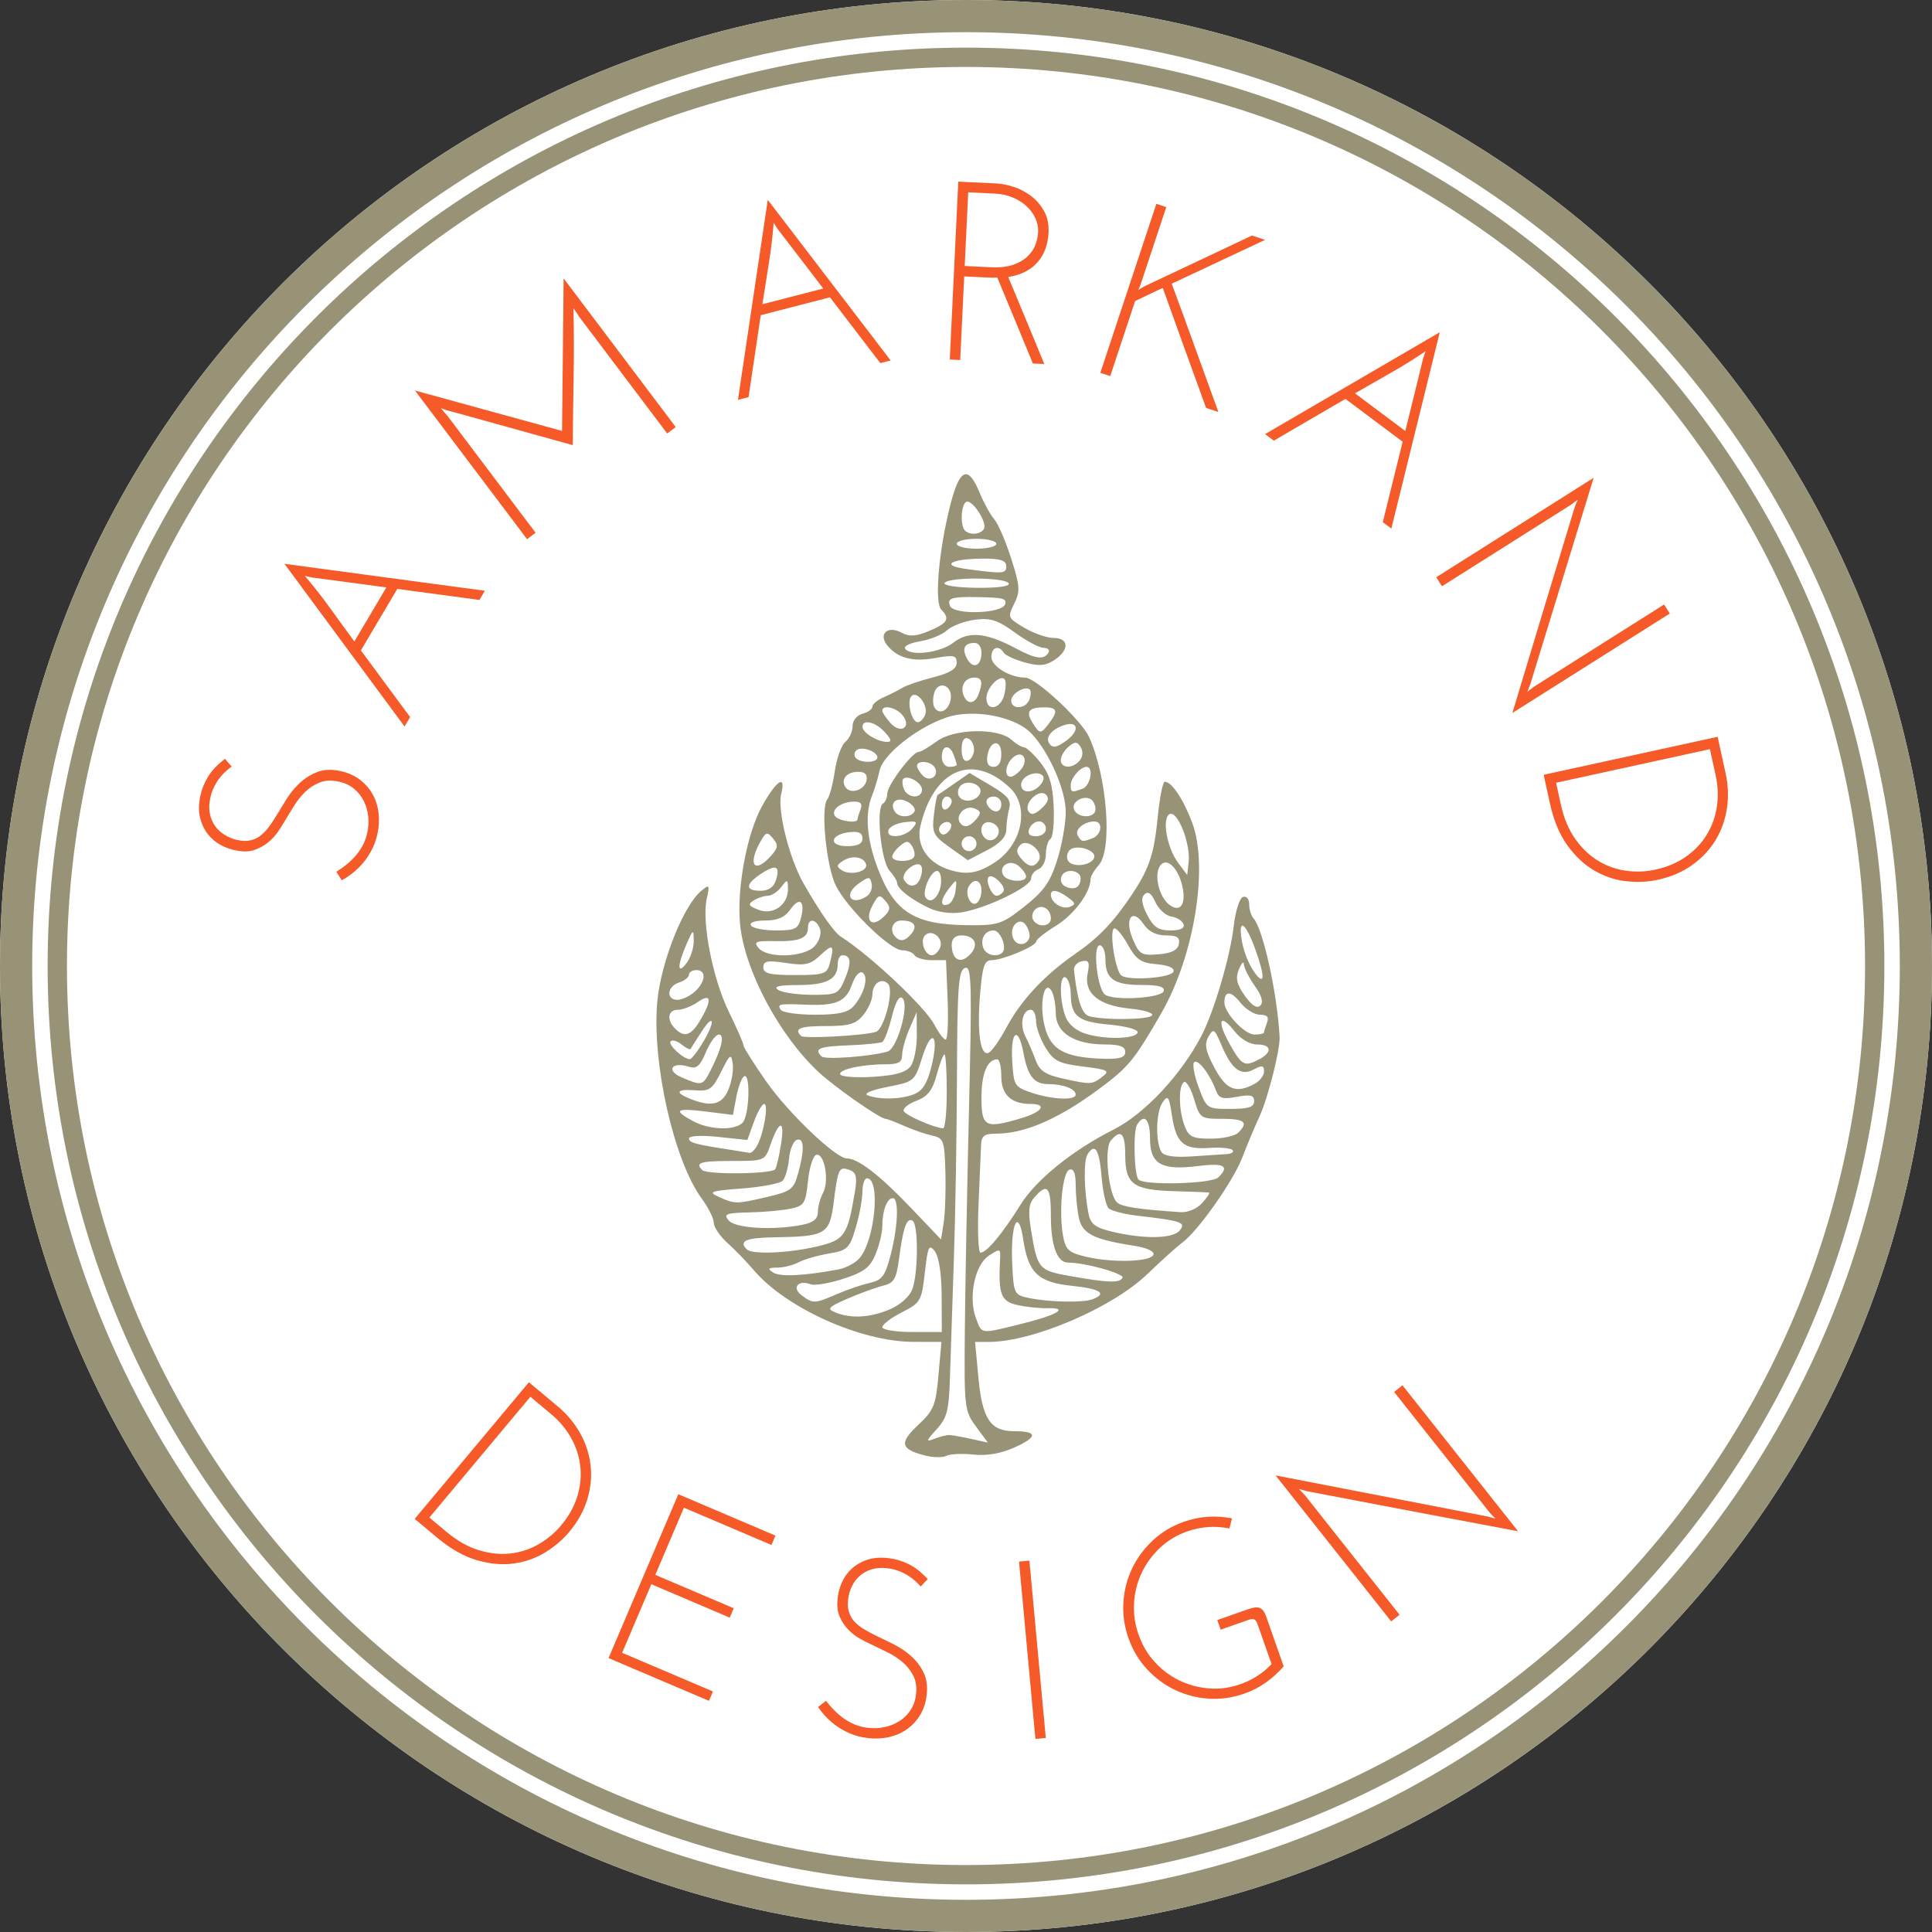
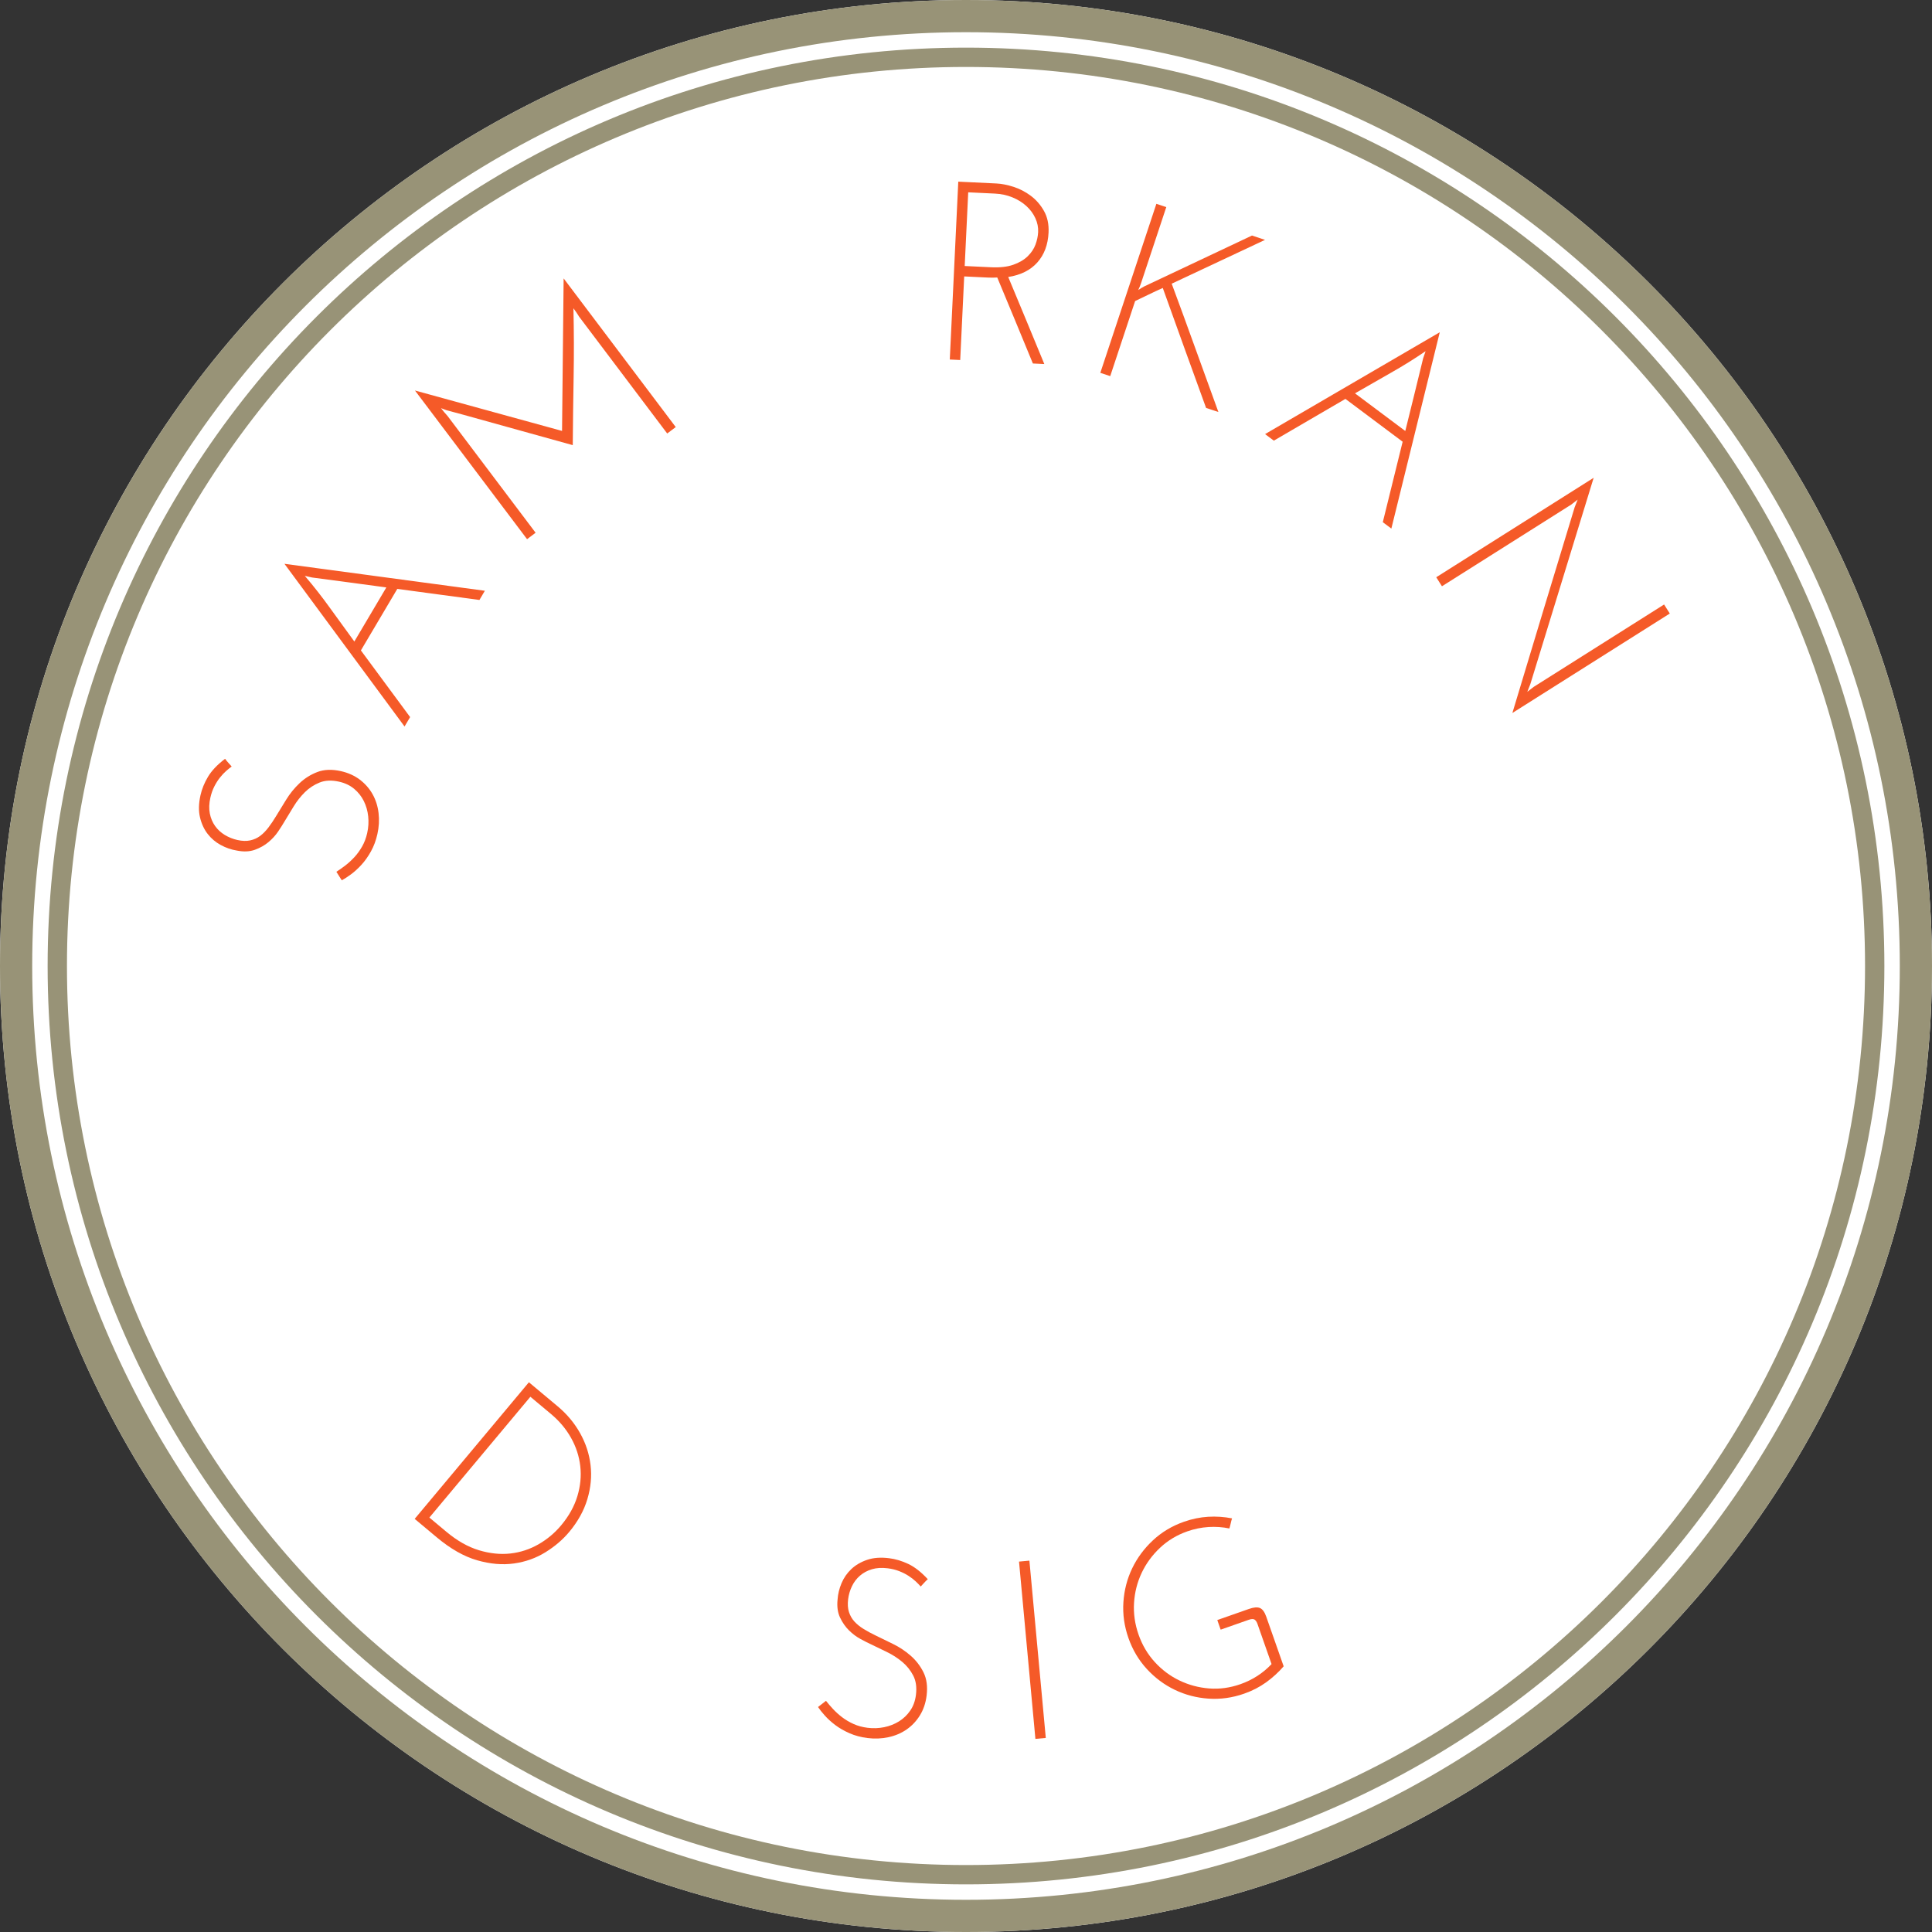
<svg xmlns="http://www.w3.org/2000/svg" width="512" height="512" viewBox="0 0 512 512" fill="none">
  <rect x="0" y="0" width="512" height="512" fill="#333333" stroke="none" />
  <g clip-path="url(#clip0_1_2)">
    <path d="M256 512C114.615 512 0 397.385 0 256C0 114.615 114.615 0 256 0C397.385 0 512 114.615 512 256C512 397.385 397.385 512 256 512Z" fill="white" />
    <path d="M256 0C397.385 0 512 114.615 512 256C512 397.385 397.385 512 256 512C114.615 512 0 397.385 0 256C0 114.615 114.615 0 256 0ZM256 8.533C119.328 8.533 8.533 119.328 8.533 256C8.533 392.672 119.328 503.467 256 503.467C392.672 503.467 503.467 392.672 503.467 256C503.467 119.328 392.672 8.533 256 8.533Z" fill="#989377" />
    <path d="M256 12.623C390.413 12.623 499.377 121.587 499.377 256C499.377 390.413 390.413 499.377 256 499.377C121.587 499.377 12.623 390.413 12.623 256C12.623 121.587 121.587 12.623 256 12.623ZM256 17.743C124.414 17.743 17.743 124.414 17.743 256C17.743 387.586 124.414 494.257 256 494.257C387.586 494.257 494.257 387.586 494.257 256C494.257 124.414 387.586 17.743 256 17.743Z" fill="#989377" />
    <path d="M140.164 366.316L147.767 372.672C150.249 374.747 152.241 377.13 153.741 379.82C155.242 382.509 156.163 385.33 156.506 388.283C156.85 391.235 156.568 394.236 155.659 397.284C154.751 400.333 153.143 403.236 150.837 405.994C149.137 408.028 147.039 409.819 144.544 411.366C142.05 412.912 139.275 413.902 136.219 414.334C133.163 414.767 129.9 414.484 126.428 413.485C122.957 412.487 119.394 410.46 115.739 407.404L109.896 402.518L140.164 366.316ZM140.555 370.157L113.789 402.17L118.288 405.932C121.15 408.325 124.031 409.958 126.933 410.831C129.835 411.705 132.612 411.992 135.265 411.692C137.919 411.391 140.399 410.579 142.706 409.256C145.012 407.933 147.016 406.255 148.716 404.221C150.763 401.773 152.193 399.204 153.006 396.516C153.819 393.827 154.077 391.172 153.779 388.55C153.481 385.929 152.668 383.433 151.34 381.063C150.011 378.693 148.244 376.585 146.038 374.74L140.555 370.157Z" fill="#F55A28" />
-     <path d="M161.271 439.407L179.761 395.991L205.501 406.953L204.444 409.434L181.247 399.555L173.666 417.356L194.444 426.204L193.388 428.686L172.61 419.837L164.871 438.009L188.936 448.258L187.878 450.739L161.271 439.407Z" fill="#F55A28" />
    <path d="M245.874 418.499C245.517 418.817 245.194 419.139 244.904 419.465C244.615 419.792 244.314 420.117 244.001 420.44C243.645 420.033 243.203 419.582 242.675 419.086C242.148 418.59 241.518 418.104 240.785 417.627C240.052 417.151 239.221 416.731 238.292 416.366C237.365 416.001 236.343 415.75 235.228 415.611C233.667 415.416 232.275 415.503 231.052 415.871C229.828 416.24 228.772 416.81 227.884 417.583C226.994 418.355 226.29 419.287 225.769 420.377C225.248 421.467 224.913 422.614 224.763 423.817C224.602 425.111 224.676 426.241 224.986 427.208C225.296 428.175 225.779 429.016 226.437 429.733C227.095 430.449 227.908 431.105 228.876 431.7C229.843 432.297 230.904 432.87 232.058 433.422C233.424 434.09 234.95 434.835 236.637 435.657C238.323 436.479 239.882 437.511 241.312 438.753C242.743 439.996 243.883 441.474 244.734 443.187C245.585 444.901 245.86 446.962 245.56 449.37C245.316 451.333 244.726 453.071 243.79 454.584C242.854 456.098 241.679 457.345 240.266 458.324C238.854 459.303 237.251 459.986 235.459 460.374C233.667 460.762 231.813 460.837 229.895 460.598C228.156 460.382 226.567 459.957 225.128 459.325C223.69 458.693 222.433 457.97 221.356 457.156C220.28 456.343 219.354 455.503 218.58 454.636C217.804 453.77 217.207 453.016 216.789 452.376L218.895 450.736C219.442 451.438 220.075 452.173 220.794 452.943C221.514 453.712 222.318 454.435 223.207 455.112C224.097 455.789 225.099 456.378 226.214 456.879C227.329 457.38 228.556 457.714 229.894 457.881C231.41 458.07 232.889 458.016 234.33 457.72C235.771 457.424 237.08 456.908 238.259 456.172C239.438 455.435 240.428 454.483 241.231 453.315C242.033 452.147 242.534 450.76 242.734 449.155C242.984 447.148 242.743 445.442 242.012 444.037C241.282 442.633 240.311 441.425 239.101 440.414C237.891 439.402 236.539 438.532 235.045 437.803C233.551 437.073 232.162 436.401 230.88 435.789C230.066 435.416 229.118 434.935 228.036 434.348C226.955 433.76 225.94 433 224.992 432.067C224.044 431.133 223.256 430.004 222.629 428.681C222.001 427.357 221.778 425.778 221.961 423.945C222.056 422.461 222.408 420.999 223.018 419.558C223.628 418.117 224.497 416.866 225.625 415.807C226.753 414.747 228.145 413.936 229.8 413.372C231.456 412.808 233.398 412.665 235.628 412.943C237.323 413.154 239.015 413.66 240.705 414.459C242.394 415.258 244.117 416.605 245.874 418.499Z" fill="#F55A28" />
    <path d="M270.051 413.838L272.803 413.583L277.146 460.572L274.394 460.826L270.051 413.838Z" fill="#F55A28" />
    <path d="M323.487 431.875L322.594 429.33L330.991 426.384C332.264 425.938 333.236 425.859 333.909 426.147C334.581 426.435 335.133 427.194 335.565 428.424L340.184 441.591C338.829 443.162 337.288 444.572 335.56 445.821C333.831 447.071 331.885 448.075 329.722 448.834C326.583 449.935 323.428 450.375 320.255 450.154C317.082 449.934 314.106 449.156 311.328 447.82C308.549 446.485 306.083 444.647 303.928 442.307C301.774 439.968 300.146 437.228 299.046 434.09C297.945 430.952 297.501 427.786 297.714 424.591C297.927 421.397 298.701 418.411 300.036 415.632C301.371 412.854 303.206 410.377 305.539 408.201C307.871 406.025 310.606 404.387 313.744 403.286C315.907 402.528 318.05 402.086 320.173 401.96C322.296 401.834 324.406 401.975 326.502 402.383C326.366 402.812 326.249 403.258 326.149 403.721C326.05 404.185 325.932 404.631 325.797 405.059C324 404.69 322.158 404.562 320.269 404.677C318.38 404.792 316.503 405.177 314.637 405.831C311.881 406.798 309.473 408.25 307.413 410.187C305.355 412.124 303.737 414.334 302.56 416.818C301.384 419.303 300.708 421.958 300.531 424.782C300.355 427.606 300.758 430.417 301.74 433.216C302.707 435.973 304.137 438.388 306.032 440.463C307.926 442.536 310.105 444.165 312.568 445.349C315.032 446.533 317.647 447.235 320.416 447.455C323.183 447.674 325.945 447.301 328.702 446.333C331.925 445.203 334.683 443.426 336.976 441.002L334.165 432.986L333.228 430.315C333.049 429.806 332.801 429.441 332.485 429.218C332.169 428.996 331.651 429.011 330.93 429.263L323.487 431.875Z" fill="#F55A28" />
-     <path d="M371.67 367.119L402.309 405.801C392.884 404.036 383.547 402.272 374.298 400.511C365.049 398.75 355.729 396.973 346.339 395.18C345.968 395.072 345.62 394.975 345.294 394.889C344.968 394.804 344.619 394.708 344.247 394.6C344.506 394.854 344.755 395.116 344.996 395.383C345.237 395.651 345.487 395.912 345.745 396.166L370.9 427.926L368.681 429.684L338.042 391.001C347.523 392.837 356.902 394.653 366.179 396.449C375.456 398.246 384.804 400.059 394.221 401.888C394.593 401.995 394.941 402.091 395.267 402.177C395.593 402.263 395.942 402.359 396.314 402.466C396.055 402.212 395.805 401.951 395.564 401.684C395.324 401.416 395.074 401.155 394.815 400.9L369.451 368.876L371.67 367.119Z" fill="#F55A28" />
    <path d="M59.645 201.085C59.927 201.471 60.216 201.824 60.513 202.144C60.81 202.463 61.105 202.794 61.397 203.136C60.957 203.452 60.465 203.848 59.921 204.326C59.377 204.802 58.833 205.383 58.289 206.067C57.744 206.751 57.246 207.537 56.794 208.427C56.341 209.316 55.993 210.309 55.747 211.405C55.404 212.94 55.357 214.334 55.606 215.587C55.855 216.84 56.321 217.946 57.005 218.905C57.688 219.864 58.548 220.655 59.583 221.278C60.618 221.901 61.728 222.345 62.912 222.61C64.183 222.894 65.316 222.929 66.308 222.713C67.3 222.498 68.184 222.097 68.96 221.511C69.736 220.924 70.467 220.178 71.153 219.273C71.84 218.367 72.513 217.366 73.172 216.27C73.968 214.974 74.856 213.527 75.837 211.927C76.816 210.327 77.993 208.874 79.367 207.57C80.741 206.265 82.321 205.272 84.109 204.59C85.897 203.907 87.975 203.831 90.343 204.361C92.273 204.793 93.946 205.548 95.363 206.624C96.78 207.701 97.908 208.989 98.747 210.489C99.585 211.989 100.112 213.65 100.326 215.471C100.541 217.292 100.437 219.145 100.015 221.031C99.633 222.742 99.058 224.283 98.29 225.654C97.523 227.025 96.683 228.208 95.77 229.2C94.856 230.193 93.932 231.034 92.995 231.723C92.058 232.411 91.251 232.933 90.573 233.288L89.143 231.034C89.894 230.557 90.687 229.998 91.522 229.356C92.356 228.713 93.152 227.982 93.912 227.162C94.671 226.341 95.353 225.4 95.96 224.338C96.566 223.276 97.016 222.088 97.31 220.772C97.644 219.281 97.733 217.804 97.576 216.341C97.42 214.879 97.031 213.525 96.411 212.281C95.792 211.038 94.939 209.96 93.853 209.05C92.768 208.139 91.435 207.507 89.856 207.153C87.882 206.712 86.162 206.788 84.694 207.38C83.226 207.973 81.93 208.823 80.807 209.93C79.685 211.038 78.689 212.3 77.819 213.717C76.949 215.134 76.148 216.452 75.415 217.67C74.966 218.444 74.397 219.342 73.707 220.362C73.019 221.382 72.164 222.319 71.144 223.173C70.124 224.028 68.925 224.703 67.547 225.201C66.169 225.698 64.577 225.768 62.769 225.41C61.302 225.174 59.881 224.683 58.505 223.938C57.128 223.192 55.967 222.207 55.02 220.983C54.074 219.758 53.4 218.294 52.998 216.592C52.596 214.891 52.64 212.943 53.13 210.75C53.503 209.083 54.169 207.448 55.126 205.843C56.084 204.238 57.59 202.652 59.645 201.085Z" fill="#F55A28" />
    <path d="M82.712 153.047C82.396 152.964 82.074 152.891 81.746 152.827C81.418 152.764 81.095 152.691 80.779 152.608C83.124 155.352 85.355 158.2 87.474 161.151C89.591 164.102 91.735 167.054 93.903 170.008L102.383 155.678C99.05 155.22 95.762 154.776 92.518 154.345C89.275 153.914 86.006 153.481 82.712 153.047ZM128.494 156.559L127.052 158.996C123.419 158.517 119.792 158.028 116.169 157.53C112.548 157.032 108.92 156.543 105.287 156.064L95.641 172.367C97.809 175.322 99.984 178.266 102.164 181.201C104.344 184.136 106.518 187.081 108.687 190.035L107.21 192.53C101.879 185.302 96.574 178.116 91.296 170.972C86.019 163.829 80.715 156.643 75.383 149.415C84.285 150.609 93.137 151.8 101.938 152.986C110.74 154.174 119.592 155.364 128.494 156.559Z" fill="#F55A28" />
    <path d="M109.968 103.487C116.489 105.268 122.986 107.053 129.458 108.843C135.93 110.633 142.426 112.418 148.948 114.199C149.029 107.439 149.099 100.702 149.158 93.988C149.217 87.273 149.287 80.536 149.368 73.777L179.079 113.177L176.818 114.882L158.716 90.875L153.48 83.932C153.245 83.546 153.008 83.175 152.769 82.821C152.53 82.467 152.262 82.092 151.964 81.697C152.106 87.782 152.124 93.834 152.018 99.852C151.912 105.87 151.836 111.908 151.788 117.967C146.877 116.604 142.036 115.259 137.264 113.933C132.492 112.606 127.65 111.261 122.739 109.898L118.287 108.697C118.044 108.598 117.808 108.509 117.578 108.429C117.349 108.349 117.113 108.259 116.87 108.161C117.168 108.556 117.454 108.917 117.729 109.245C118.004 109.572 118.295 109.901 118.601 110.233L141.939 141.182L139.679 142.887L109.968 103.487Z" fill="#F55A28" />
-     <path d="M206.095 60.713C205.928 60.431 205.752 60.151 205.565 59.875C205.377 59.599 205.2 59.319 205.035 59.037C204.757 62.636 204.327 66.228 203.744 69.814C203.16 73.399 202.594 77.003 202.044 80.626L218.167 76.465C216.129 73.787 214.114 71.151 212.122 68.556C210.129 65.961 208.12 63.346 206.095 60.713ZM236.035 95.524L233.295 96.231C231.059 93.327 228.835 90.42 226.622 87.51C224.409 84.6 222.185 81.693 219.95 78.789L201.608 83.523C201.058 87.147 200.519 90.767 199.991 94.385C199.462 98.002 198.923 101.622 198.373 105.245L195.566 105.969C196.893 97.087 198.21 88.253 199.517 79.468C200.823 70.684 202.14 61.85 203.468 52.966C208.929 60.097 214.357 67.19 219.752 74.245C225.147 81.3 230.575 88.393 236.035 95.524Z" fill="#F55A28" />
    <path d="M255.655 70.494L262.659 70.828C264.993 70.94 266.949 70.718 268.528 70.164C270.106 69.609 271.38 68.86 272.347 67.916C273.314 66.973 274.005 65.937 274.419 64.81C274.833 63.682 275.065 62.579 275.117 61.502C275.177 60.245 274.932 59.019 274.382 57.823C273.831 56.626 273.039 55.553 272.004 54.604C270.969 53.655 269.735 52.888 268.301 52.302C266.867 51.716 265.319 51.383 263.658 51.303L256.588 50.966L255.655 70.494ZM251.704 95.276L253.955 48.141L264.056 48.623C265.448 48.69 266.963 48.987 268.603 49.516C270.242 50.044 271.768 50.836 273.18 51.894C274.592 52.951 275.754 54.288 276.666 55.907C277.579 57.526 277.983 59.434 277.878 61.634C277.724 64.866 276.731 67.507 274.901 69.557C273.071 71.607 270.501 72.89 267.192 73.407C268.806 77.309 270.41 81.165 272.005 84.975C273.6 88.785 275.183 92.618 276.754 96.473L273.724 96.328C272.153 92.474 270.58 88.664 269.006 84.899C267.43 81.135 265.856 77.348 264.283 73.538C263.877 73.563 263.483 73.578 263.101 73.583C262.718 73.587 262.324 73.579 261.92 73.56L255.523 73.254L254.466 95.408L251.704 95.276Z" fill="#F55A28" />
    <path d="M322.887 109.185L319.624 108.103C317.697 102.776 315.781 97.489 313.875 92.24C311.97 86.992 310.061 81.684 308.148 76.314C306.87 76.885 305.638 77.458 304.452 78.036C303.266 78.613 302.055 79.194 300.82 79.779L294.221 99.679L291.597 98.808L306.451 54.018L309.075 54.888L302.411 74.98C302.298 75.321 302.181 75.638 302.061 75.929C301.941 76.221 301.802 76.53 301.647 76.857C301.945 76.672 302.215 76.501 302.456 76.344C302.698 76.187 302.96 76.038 303.244 75.895C308.016 73.643 312.773 71.397 317.517 69.158C322.26 66.92 327.018 64.674 331.79 62.421L335.245 63.567L310.513 75.18C312.639 80.904 314.712 86.576 316.732 92.193C318.751 97.811 320.803 103.475 322.887 109.185Z" fill="#F55A28" />
    <path d="M377.153 94.944C377.27 94.638 377.377 94.325 377.475 94.006C377.574 93.687 377.681 93.374 377.798 93.069C374.816 95.103 371.744 97.014 368.582 98.802C365.42 100.59 362.254 102.402 359.083 104.24L372.415 114.215C373.229 110.952 374.026 107.73 374.805 104.552C375.583 101.374 376.366 98.171 377.153 94.944ZM368.723 140.079L366.456 138.383C367.324 134.823 368.201 131.269 369.086 127.722C369.972 124.175 370.849 120.621 371.717 117.061L356.55 105.712C353.379 107.549 350.217 109.393 347.064 111.244C343.912 113.095 340.75 114.939 337.579 116.776L335.258 115.04C343.018 110.519 350.735 106.02 358.406 101.544C366.077 97.068 373.793 92.57 381.554 88.049C379.407 96.77 377.268 105.442 375.138 114.064C373.009 122.686 370.87 131.358 368.723 140.079Z" fill="#F55A28" />
    <path d="M442.514 162.592L400.796 188.948C403.552 179.764 406.297 170.668 409.031 161.658C411.764 152.648 414.521 143.57 417.302 134.424C417.448 134.066 417.581 133.73 417.701 133.414C417.821 133.099 417.954 132.763 418.1 132.405C417.82 132.635 417.534 132.855 417.242 133.066C416.95 133.277 416.664 133.498 416.384 133.728L382.132 155.368L380.62 152.975L422.338 126.618C419.505 135.85 416.703 144.982 413.932 154.016C411.16 163.05 408.365 172.152 405.547 181.322C405.4 181.68 405.268 182.017 405.148 182.332C405.028 182.647 404.895 182.983 404.749 183.341C405.029 183.111 405.315 182.891 405.607 182.68C405.899 182.469 406.185 182.248 406.465 182.018L441.002 160.198L442.514 162.592Z" fill="#F55A28" />
-     <path d="M455.193 195.255L457.308 204.936C457.999 208.097 458.113 211.2 457.651 214.246C457.19 217.29 456.191 220.085 454.653 222.629C453.116 225.173 451.055 227.371 448.469 229.224C445.884 231.078 442.835 232.388 439.322 233.155C436.732 233.721 433.978 233.852 431.059 233.546C428.14 233.241 425.34 232.323 422.659 230.793C419.979 229.262 417.573 227.04 415.441 224.125C413.309 221.209 411.734 217.424 410.717 212.77L409.091 205.328L455.193 195.255ZM453.148 198.531L412.381 207.439L413.633 213.168C414.429 216.812 415.707 219.868 417.465 222.336C419.224 224.804 421.243 226.732 423.525 228.12C425.806 229.507 428.263 230.385 430.897 230.752C433.53 231.12 436.142 231.021 438.733 230.455C441.85 229.774 444.554 228.619 446.843 226.992C449.133 225.365 450.963 223.424 452.333 221.17C453.704 218.915 454.59 216.444 454.991 213.757C455.394 211.07 455.287 208.321 454.673 205.512L453.148 198.531Z" fill="#F55A28" />
-     <path d="M255.95 125.67C254.299 125.698 252.793 129.355 251.114 136.874C248.538 148.408 247.772 159.887 249.465 161.581C251.831 163.947 251.144 165.154 246.275 167.189C242.733 168.669 241.004 168.779 238.909 167.657C235.192 165.669 232.653 168.039 235.206 171.116C237.973 174.45 241.987 175.468 248.02 174.365C252.763 173.497 253.531 173.675 253.531 175.637C253.531 177.26 251.731 178.374 247.291 179.5C243.859 180.371 240.164 181.632 239.08 182.302C237.996 182.972 235.779 184.096 234.152 184.799C232.527 185.501 231.196 186.614 231.196 187.27C231.196 187.926 230.014 188.773 228.57 189.151C227.063 189.544 225.941 190.943 225.941 192.428C225.941 193.852 225.084 195.728 224.035 196.599C222.987 197.469 221.729 200.941 221.242 204.314C220.754 207.688 219.847 211.089 219.226 211.873C217.44 214.129 218.996 229.693 221.51 234.711C224.529 240.737 235.898 251.831 239.054 251.831C240.428 251.831 241.917 252.423 242.364 253.145C242.81 253.868 244.869 254.46 246.938 254.46H250.703L251.132 264.973C251.367 270.755 251.133 275.484 250.609 275.483C250.086 275.482 248.759 273.743 247.662 271.621C245.234 266.926 230.617 253.152 222.814 248.206C221.051 247.089 217.446 241.95 212.996 234.214C209.182 227.581 205.95 214.665 207.03 210.365C208.342 205.135 205.832 206.711 202.01 213.518C197.955 220.736 195.191 235.528 196.129 244.988C197.338 257.182 206.52 274.437 216.968 284.142C221.258 288.128 233.256 296.501 234.677 296.501C235.074 296.501 237.26 297.332 239.537 298.348C241.814 299.365 245.164 300.523 246.981 300.923C250.082 301.606 250.301 302.199 250.538 310.572C250.676 315.478 250.474 321.512 250.088 323.982L249.388 328.474L241.277 319.962C233.178 311.462 227.408 307.011 224.487 307.011C221.516 307.011 208.965 295.044 203.026 286.548C199.732 281.837 197.038 277.559 197.038 277.04C197.038 276.522 195.292 272.522 193.161 268.151C188.855 259.327 185.933 244.39 187.296 238.182C188.122 234.422 188.023 234.279 185.836 236.092C181.091 240.021 175.13 255.056 174.187 265.475C172.718 281.68 178.613 307.684 186.035 317.744C187.751 320.07 189.155 322.909 189.155 324.052C189.155 325.196 190.781 327.594 192.769 329.381C194.756 331.168 197.888 334.404 199.728 336.572C208.276 346.644 228.092 355.567 241.986 355.603L249.49 355.622L248.7 364.489C247.992 372.427 247.435 373.799 243.385 377.576C238.318 382.301 238.594 383.957 244.727 385.63C247.04 386.26 249.748 386.351 250.746 385.831C251.743 385.312 254.994 385.149 257.971 385.472C261.57 385.862 265.254 385.213 268.962 383.534C275.118 380.747 275.001 379.268 268.623 379.268C262.471 379.268 260.301 375.97 259.288 365.08L258.409 355.622H262.02C273.709 355.622 294.779 346.598 304.113 337.597C307.726 334.112 311.863 330.386 313.309 329.318C317.508 326.212 326.858 312.956 329.21 306.772C330.396 303.652 332.468 298.712 333.814 295.797C336.026 291.004 339.282 278.11 339.11 274.823C338.506 263.317 334.727 246.161 332.179 243.357C331.555 242.671 331.045 240.996 331.045 239.636C331.045 238.241 330.328 237.398 329.403 237.705C328.5 238.003 327.398 241.452 326.957 245.367C326.053 253.387 321.773 267.959 318.416 274.452C313.096 284.74 303.346 295.172 295.194 299.298C284.117 304.906 274.624 312.578 270.404 319.334C265.62 326.993 261.465 331.973 259.857 331.973C259.252 331.973 259.013 326.208 259.325 319.163C259.637 312.118 259.939 305.023 259.996 303.397C260.079 301.047 260.868 300.442 263.846 300.442C271.537 300.442 280.382 296.623 291.189 288.639C299.091 282.801 300.628 280.928 307.836 268.359C316.527 253.204 320.311 229.727 315.948 218.038C313.635 211.841 310.508 207.162 308.676 207.162C308.159 207.162 307.322 211.366 306.816 216.503C305.845 226.353 304.594 230.122 300.011 237.005C295.141 244.318 291.159 248.497 285.061 252.699C276.834 258.369 270.554 265.091 266.682 272.369C264.869 275.777 262.718 278.781 261.905 279.048C259.761 279.747 258.902 273.492 259.746 263.326C260.348 256.073 260.895 254.459 262.757 254.459C265.713 254.459 274.542 250.769 274.587 249.515C274.606 248.982 276.995 247.083 279.894 245.294C284.657 242.354 289.004 236.494 289.004 233.011C289.004 232.276 289.971 230.604 291.155 229.296C294.866 225.196 293.439 205.997 288.631 195.338C286.613 190.865 274.471 179.572 271.679 179.572C267.63 179.572 262.727 176.579 262.727 174.106C262.727 171.537 264.678 170.846 265.982 172.955C266.412 173.651 268.937 174.82 271.591 175.553C275.378 176.598 277.065 176.462 279.426 174.915C283.438 172.286 283.326 169.062 279.224 169.062C277.46 169.062 273.97 167.856 271.471 166.38C267.07 163.784 266.983 163.581 268.772 159.997C270.411 156.71 270.32 155.356 267.961 147.971C266.499 143.394 264.486 138.73 263.488 137.605C262.491 136.48 260.759 133.343 259.64 130.633C258.275 127.328 257.079 125.65 255.95 125.67ZM256.329 132.93C258.041 132.871 261.704 138.627 260.734 140.196C259.828 141.662 257.011 141.888 255.721 140.598C254.439 139.316 254.652 133.865 256.015 133.022C256.11 132.963 256.215 132.934 256.329 132.93ZM258.786 142.787C261.676 142.787 264.042 143.378 264.042 144.101C264.042 144.823 261.676 145.414 258.786 145.414C255.895 145.414 253.531 144.823 253.531 144.101C253.531 143.378 255.895 142.787 258.786 142.787ZM260.865 148.041C265.149 148.041 266.669 148.558 266.669 150.013C266.669 152.058 265.982 152.11 256.16 150.801C248.924 149.837 251.984 148.041 260.865 148.041ZM258.81 153.325C262.808 153.346 266.807 153.769 267.307 154.578C267.794 155.367 264.54 155.827 258.839 155.773C253.641 155.725 249.905 155.162 250.32 154.492C250.817 153.688 254.813 153.305 258.81 153.325ZM256.548 158.217C257.213 158.212 257.957 158.218 258.786 158.233C265.852 158.351 266.87 158.608 266.357 160.145C265.52 162.657 252.698 163.017 251.754 160.555C251.069 158.768 251.889 158.246 256.548 158.217ZM261.115 164.068C263.603 164.163 265.511 165.126 268.956 167.634C272.021 169.865 275.455 171.691 276.588 171.691C277.721 171.691 278.282 172.281 277.836 173.004C276.651 174.921 274.433 174.627 269.277 171.866C261.382 167.637 256.637 167.182 252.705 170.274C249.219 173.018 241.168 174.007 239.84 171.857C239.45 171.227 241.261 170.365 243.866 169.943C246.47 169.521 249.666 168.213 250.965 167.037C252.264 165.861 255.59 164.601 258.356 164.238C259.392 164.102 260.285 164.036 261.115 164.068ZM258.348 170.377C259.311 170.377 260.1 171.524 260.1 172.927C260.1 176.539 257.85 177.48 256.27 174.528C254.831 171.839 255.562 170.377 258.348 170.377ZM258.207 179.573C260.253 179.573 260.553 180.804 259.302 184.064C258.305 186.664 256.31 186.749 255.345 184.234C254.409 181.796 255.773 179.573 258.207 179.573ZM265.625 179.716C265.844 179.735 266.039 179.82 266.201 179.982C266.632 180.413 266.607 182.269 266.145 184.109C265.177 187.969 261.414 188.668 261.414 184.989C261.414 182.672 264.089 179.585 265.625 179.716ZM249.59 181.665C250.923 181.58 252.289 182.985 251.958 185.221C251.508 188.259 248.956 189.619 247.655 187.514C247.181 186.747 247.157 184.972 247.601 183.57C248.003 182.304 248.79 181.716 249.59 181.665ZM272.04 182.44C272.401 182.449 272.713 182.551 272.932 182.77C273.279 183.118 273.212 184.313 272.784 185.428C271.815 187.954 267.982 188.111 267.982 185.626C267.982 184.125 270.478 182.405 272.04 182.44ZM242.174 184.143C243.762 183.939 245.974 187.338 245.179 189.409C244.76 190.502 243.877 191.398 243.215 191.398C241.575 191.398 240.223 185.788 241.544 184.467C241.734 184.276 241.948 184.173 242.174 184.143ZM235.057 187.435C236.266 187.436 238.074 188.215 239.124 189.482C241.722 192.611 238.766 194.682 236.026 191.654C234.814 190.316 233.824 188.822 233.824 188.337C233.824 187.713 234.333 187.434 235.057 187.435ZM276.742 187.455C280.212 187.455 280.49 188.416 277.978 191.725C275.796 194.601 275.537 194.59 273.632 191.539C271.774 188.564 272.619 187.455 276.742 187.455ZM257.944 189.146C264.097 189.216 270.376 191.258 273.35 194.402C278.086 199.41 282.435 209.372 282.435 215.215C282.435 218.246 281.41 223.979 280.157 227.952C278.327 233.759 276.628 236.165 271.499 240.219C265.506 244.956 264.588 245.257 256.369 245.179C242.202 245.044 236.93 241.664 232.524 229.888C229.667 222.251 229.172 215.611 231.106 210.838C231.778 209.178 232.672 206.206 233.094 204.235C234.179 199.154 246.162 190.562 253.746 189.425C255.111 189.22 256.523 189.13 257.944 189.146ZM229.786 191.411C231.011 191.359 232.933 192.313 234.481 194.024C236.285 196.018 236.413 196.643 235.012 196.612C232.465 196.558 228.57 194.158 228.57 192.645C228.57 191.835 229.053 191.443 229.786 191.411ZM283.794 191.875C285.736 191.979 285.501 194.059 282.763 196.138C280.08 198.174 278.896 198.368 278 196.918C277.001 195.301 278.839 193.162 282.106 192.143C282.782 191.932 283.346 191.851 283.794 191.875ZM258.531 193.779C254.605 193.861 250.551 194.763 248.279 196.442C246.169 198.003 243.973 199.281 243.401 199.281C241.766 199.281 235.139 208.12 235.139 210.3C235.139 211.38 234.614 212.587 233.973 212.983C232.083 214.151 233.475 228.247 235.727 230.736C236.849 231.975 237.765 233.468 237.765 234.054C237.765 235.51 241.556 238.451 246.304 240.679C248.648 241.778 252.111 242.226 254.845 241.784C261.414 240.722 273.237 235 273.237 232.883C273.237 231.898 274.124 230.752 275.208 230.336C276.291 229.92 277.18 228.118 277.18 226.332C277.18 224.545 277.716 222.752 278.373 222.345C279.029 221.94 279.421 218.121 279.241 213.862C278.993 207.987 278.15 205.151 275.747 202.115C274.005 199.914 272.037 198.079 271.371 198.04C270.705 198 269.197 197.094 268.02 196.029C266.257 194.434 262.457 193.697 258.531 193.779ZM256.118 195.604C256.234 195.603 256.357 195.624 256.486 195.668C257.39 195.969 258.13 197.298 258.13 198.623C258.13 199.948 257.39 201.278 256.486 201.58C255.446 201.926 254.845 200.841 254.845 198.623C254.845 196.681 255.306 195.609 256.118 195.604ZM285.086 196.84C285.556 196.859 285.929 197.245 286.4 198.007C287.078 199.103 286.973 200.532 286.14 201.536C284.286 203.77 281.121 203.691 281.121 201.411C281.121 200.416 282.052 198.828 283.191 197.884C284.048 197.172 284.615 196.822 285.086 196.84ZM263.735 196.977C264.584 196.853 265.355 197.77 265.355 199.828C265.355 202.036 264.634 203.221 263.293 203.221C261.923 203.221 261.372 202.264 261.651 200.369C261.96 198.266 262.886 197.1 263.735 196.977ZM250.987 198.036C251.577 198.105 252.24 198.76 252.733 200.044C253.171 201.187 253.531 202.37 253.531 202.673C253.531 202.975 252.645 203.221 251.561 203.221C250.466 203.221 249.59 202.053 249.59 200.593C249.59 198.832 250.228 197.949 250.987 198.036ZM228.613 198.403C230.349 198.477 232.51 199.578 232.51 200.735C232.51 202.289 227.621 202.249 226.655 200.685C226.239 200.013 226.446 199.123 227.115 198.709C227.503 198.469 228.035 198.38 228.613 198.403ZM270.199 199.956C271.632 199.967 272.186 201.981 270.563 203.936C269.689 204.989 268.455 205.85 267.821 205.85C266.005 205.85 266.476 202.389 268.523 200.69C269.147 200.172 269.722 199.953 270.199 199.956ZM244.59 201.93C245.711 201.911 247.117 202.41 247.689 203.337C249.042 205.525 246.434 207.423 244.597 205.587C243.73 204.719 243.021 203.536 243.021 202.958C243.021 202.273 243.719 201.946 244.59 201.93ZM287.951 203.221C289.904 203.221 289.02 208.189 286.925 208.993C284.032 210.103 283.748 210.022 283.748 208.083C283.748 206.19 286.315 203.221 287.951 203.221ZM257.546 203.902C260.751 203.971 264.199 205.539 267.598 208.732C272.938 213.748 270.924 223.787 263.621 228.56C259.005 231.577 255.8 232.005 250.903 230.259C245.632 228.38 242.779 223.799 243.895 219.005C246.199 209.097 251.429 203.769 257.546 203.902ZM227.429 204.535C229.235 204.535 229.935 205.26 229.635 206.819C229.131 209.437 225.295 210.619 224.016 208.55C222.748 206.498 224.416 204.535 227.429 204.535ZM256.94 204.849L252.937 207.645C250.735 209.182 248.741 210.534 248.505 210.652C248.271 210.769 247.811 213.178 247.486 216.006C246.946 220.708 247.307 221.441 251.691 224.56L256.485 227.971L261.577 225.317C265.07 223.496 266.675 221.777 266.687 219.839C266.697 218.286 267.038 215.773 267.446 214.253C268.039 212.045 267.061 210.826 262.564 208.171L256.94 204.849ZM274.403 204.935C275.001 204.903 275.575 205.012 276.047 205.304C276.817 205.78 276.708 206.804 275.768 207.936C273.791 210.318 270.611 210.332 270.611 207.96C270.611 206.394 272.608 205.028 274.403 204.935ZM240.276 206.089C241.84 206.054 244.334 207.775 244.334 209.274C244.334 211.761 240.503 211.603 239.533 209.077C239.105 207.962 239.038 206.764 239.385 206.418C239.605 206.198 239.916 206.097 240.276 206.089ZM256.733 207.419C258.475 207.444 260.266 208.636 259.772 210.119C259.04 212.315 255.323 212.941 254.163 211.063C253.652 210.237 253.852 208.944 254.607 208.189C255.159 207.636 255.941 207.407 256.733 207.419ZM276.006 210.17C276.456 210.144 276.871 210.271 277.2 210.6C278.13 211.529 277.763 212.671 276.027 214.242C274.214 215.882 273.231 216.099 272.556 215.005C271.473 213.253 274.057 210.281 276.006 210.17ZM250.903 211.104C251.626 211.104 252.216 211.66 252.216 212.34C252.216 213.02 251.626 213.943 250.903 214.389C250.181 214.835 249.59 214.279 249.59 213.152C249.59 212.026 250.181 211.104 250.903 211.104ZM263.384 211.104C264.468 211.104 265.355 211.99 265.355 213.074C265.355 215.126 263.802 215.682 262.29 214.17C260.779 212.658 261.332 211.104 263.384 211.104ZM287.467 211.449C288.042 211.412 288.621 211.523 289.123 211.834C289.78 212.24 290.317 213.425 290.317 214.466C290.317 216.911 285.565 216.938 284.628 214.497C284.058 213.012 285.743 211.559 287.467 211.448V211.449ZM238.605 211.917C239.17 211.936 239.82 212.111 240.509 212.48C241.931 213.241 242.747 214.426 242.323 215.112C241.31 216.751 238.138 216.71 237.109 215.045C235.985 213.226 236.909 211.862 238.605 211.917ZM226.41 212.437C228.099 212.423 228.605 213.058 228.053 214.496C227.615 215.639 227.255 216.822 227.255 217.124C227.255 218.352 222.09 217.568 221.252 216.213C220.188 214.49 222.951 212.466 226.41 212.437ZM257.272 214.04C257.564 214.048 257.858 214.102 258.144 214.212C259.975 214.915 260.093 215.443 258.773 217.032C256.975 219.198 255.338 219.534 254.351 217.939C253.295 216.23 255.233 213.984 257.272 214.04ZM310.268 215.66C311.155 215.611 312.326 217.089 313.41 219.682C314.518 222.336 315.245 226.164 315.024 228.187L314.622 231.867L312.235 228.675C309.263 224.703 307.878 217.028 309.907 215.775C310.02 215.705 310.141 215.666 310.268 215.66ZM275.349 217.673C276.355 217.673 277.18 218.559 277.18 219.644C277.18 220.727 276.016 221.614 274.593 221.614C272.834 221.614 272.247 220.983 272.762 219.644C273.178 218.559 274.342 217.673 275.349 217.673ZM289.988 217.694C292.357 217.665 292.012 221.187 289.552 222.13C286.802 223.186 286.677 223.165 285.628 221.468C284.675 219.926 287.215 217.728 289.988 217.694ZM241.69 217.726C243.083 217.706 242.938 218.161 241.8 219.533C239.747 222.007 234.674 222.358 235.458 219.972C235.754 219.069 237.693 218.132 239.763 217.889C240.59 217.793 241.225 217.733 241.69 217.726ZM250.787 217.837C251.184 217.8 251.575 217.908 251.888 218.221C252.333 218.667 252.066 219.664 251.292 220.438C250.348 221.381 249.615 221.403 249.06 220.506C248.36 219.374 249.597 217.95 250.787 217.837ZM261.99 217.878C262.121 217.881 262.258 217.897 262.4 217.923C263.664 218.167 264.697 219.195 264.697 220.209C264.697 222.283 262.38 223.456 261.003 222.08C259.311 220.388 260.028 217.832 261.99 217.878ZM226.571 220.465C227.97 220.526 228.57 221.067 228.57 222.184C228.57 223.607 227.319 224.242 224.519 224.242C219.492 224.242 219.942 221.147 225.056 220.541C225.368 220.505 225.656 220.48 225.923 220.468C226.156 220.458 226.371 220.458 226.571 220.465ZM203.321 220.939C203.739 220.948 204.189 221.39 204.867 222.207C206.318 223.956 206.217 224.711 204.242 226.894C199.933 231.655 198.097 229.207 201.448 223.169C202.3 221.632 202.784 220.928 203.321 220.939ZM256.815 221.614C257.899 221.614 258.785 222.501 258.785 223.584C258.785 224.669 257.899 225.556 256.815 225.556C255.731 225.556 254.845 224.669 254.845 223.584C254.845 222.501 255.731 221.614 256.815 221.614ZM240.414 223.113C240.882 223.127 241.254 223.51 241.72 224.264C242.34 225.267 242.556 226.559 242.199 227.136C241.319 228.56 236.452 228.471 236.452 227.03C236.452 226.396 237.384 225.103 238.522 224.159C239.379 223.448 239.945 223.097 240.414 223.113ZM271.682 223.403C273.74 223.386 276.431 226.205 275.286 228.058C274.057 230.047 272.546 229.859 270.564 227.471C269.285 225.929 269.248 225.079 270.412 223.915C270.764 223.562 271.206 223.406 271.682 223.403ZM285.862 224.612C287.982 224.69 290.416 225.918 289.958 227.309C289.272 229.393 284.217 230.005 283.067 228.144C282.556 227.317 282.737 226.043 283.468 225.312C284.001 224.779 284.898 224.576 285.862 224.612ZM226.611 227.207C227.973 227.252 229.124 227.875 229.499 229.002C230.139 230.923 225.439 232.138 223.13 230.649C221.644 229.692 221.676 229.275 223.313 228.185C224.364 227.485 225.551 227.172 226.611 227.207ZM308.825 228.565C310.479 228.5 312.507 231.101 313.358 234.973C314.406 239.75 312.698 242.002 309.783 239.683C307.17 237.606 305.83 232.032 307.351 229.571C307.762 228.905 308.273 228.587 308.825 228.565ZM267.761 228.695C267.87 228.689 267.981 228.691 268.093 228.698C268.689 228.738 269.32 228.971 269.897 229.45C271.012 230.375 271.924 231.651 271.924 232.285C271.924 233.939 266.993 233.712 265.941 232.01C264.881 230.296 266.126 228.778 267.761 228.695ZM243.234 229.028C244.406 229.049 244.748 230.467 243.843 232.825C242.957 235.133 240.906 235.333 239.613 233.239C239.098 232.406 239.795 230.909 241.162 229.908C241.999 229.297 242.703 229.019 243.234 229.028ZM205.063 229.94C205.165 229.932 205.259 229.932 205.345 229.943C206.232 230.05 206.296 231.171 205.608 233.338C205.045 235.114 203.628 236.065 201.548 236.065C197.407 236.065 197.485 234.307 201.75 231.513C203.255 230.528 204.35 230 205.063 229.939V229.94ZM248.321 230.811C249.114 230.811 249.578 232.391 249.349 234.322C248.94 237.774 246.489 239.848 245.265 237.777C244.321 236.18 246.676 230.811 248.321 230.811ZM283.748 230.811C285.193 230.811 286.375 231.662 286.375 232.704C286.375 234.988 284.985 235.919 282.763 235.122C280.113 234.172 280.88 230.811 283.748 230.811ZM262.509 232.218C263.9 232.217 266.617 235.087 265.92 236.215C265.524 236.855 264.707 237.38 264.105 237.38C262.786 237.38 261.08 233.335 262.008 232.406C262.139 232.276 262.31 232.218 262.509 232.218ZM230.148 232.716C230.612 232.726 230.787 233.23 230.997 234.231C231.249 235.428 230.659 236.913 229.684 237.53C225.411 240.239 223.419 237.066 227.562 234.15C228.931 233.186 229.684 232.705 230.148 232.716ZM258.474 233.472C258.552 233.466 258.63 233.466 258.706 233.474C259.489 233.556 260.1 234.447 260.1 235.988C260.1 237.391 259.505 238.907 258.778 239.357C257.173 240.348 255.585 236.744 256.777 234.815C257.309 233.954 257.921 233.522 258.474 233.472ZM208.522 233.54C208.76 233.601 208.8 234.25 208.819 235.534C208.884 239.783 204.938 242.599 201.011 241.108C198.359 240.1 198.115 239.647 199.696 238.647C200.763 237.972 202.458 237.41 203.462 237.399C204.466 237.389 206.072 236.345 207.032 235.081C207.846 234.009 208.284 233.48 208.522 233.54ZM253.283 233.567C253.495 233.648 253.419 234.423 253.241 235.963C253.039 237.712 252.135 239.387 251.232 239.685C248.998 240.421 249.166 238.42 251.599 235.331C252.572 234.097 253.071 233.485 253.283 233.567ZM279.46 236.116C280.255 236.131 281.498 236.709 283.024 237.825C285.076 239.326 285.137 239.698 283.436 240.351C281.467 241.106 278.493 239.16 278.493 237.117C278.493 236.435 278.841 236.105 279.46 236.116ZM304.158 236.613C304.802 236.653 305.46 237.46 306.199 239.083C307.056 240.962 308.96 242.679 310.43 242.896C311.899 243.114 313.346 244.03 313.644 244.934C313.997 246.007 312.794 246.576 310.168 246.576C307 246.576 305.703 245.711 304.034 242.484C302.572 239.658 302.34 237.971 303.281 237.03C303.575 236.735 303.864 236.595 304.158 236.613ZM233.18 237.539C233.628 237.585 234.136 238.142 234.973 239.151C236.092 240.499 235.848 241.461 233.95 243.179C230.912 245.927 229.119 243.889 231.182 240.034C232.128 238.267 232.604 237.48 233.18 237.539ZM211.876 239.008C212.694 239.083 212.944 240.577 212.279 243.231C211.537 246.184 210.76 246.576 205.63 246.576C202.435 246.576 199.456 245.985 199.009 245.262C198.526 244.483 200.065 243.949 202.798 243.949C206.043 243.949 207.993 243.101 209.414 241.072C210.34 239.75 211.133 239.087 211.705 239.013C211.765 239.004 211.821 239.004 211.876 239.008ZM275.998 240.342C277.289 240.39 278.493 241.604 278.493 243.37C278.493 245.582 275.111 245.918 273.824 243.834C273.338 243.049 273.548 241.8 274.289 241.058C274.807 240.54 275.412 240.321 275.998 240.342ZM300.338 242.762C300.422 242.754 300.51 242.755 300.601 242.768C301.267 242.86 302.131 243.53 303.084 244.935C304.404 246.88 306.416 247.892 308.967 247.892C311.95 247.892 312.743 248.422 312.408 250.19C312.103 251.801 310.49 252.612 307.028 252.899C302.521 253.273 301.918 252.923 300.235 248.958C298.73 245.411 299.081 242.898 300.338 242.763V242.762ZM238.861 243.949C242.198 243.949 243.271 245.35 241.535 247.441C239.918 249.389 238.654 249.655 237.327 248.329C235.583 246.585 236.506 243.949 238.861 243.949ZM215.322 244.01C215.988 244.066 216.781 244.777 217.292 246.109C217.759 247.324 217.156 249.336 215.916 250.708C213.181 253.729 203.379 254.066 201.016 251.22C199.652 249.575 200.279 249.312 205.315 249.413C211.894 249.545 214.117 248.643 214.117 245.842C214.117 244.553 214.655 243.953 215.322 244.01ZM270.269 244.25C270.361 244.241 270.455 244.241 270.548 244.251C271.044 244.305 271.543 244.618 271.956 245.273C272.637 246.35 273.02 247.788 272.806 248.465C272.097 250.707 269.312 250.772 268.466 248.567C267.638 246.41 268.881 244.363 270.269 244.249V244.25ZM329.235 245.308C329.895 245.232 331.265 247.619 332.804 251.953C335.19 258.671 335.167 261.224 332.75 258.103C330.907 255.726 329.336 251.663 328.927 248.219C328.696 246.287 328.838 245.354 329.235 245.308ZM295.392 246.037C296.045 246.105 297.461 247.805 298.79 250.18C301.119 254.347 302.326 255.181 306.525 255.529C309.636 255.788 311.306 256.524 310.983 257.496C310.441 259.121 299.38 259.976 297.216 258.558C295.668 257.545 293.976 247.297 295.16 246.112C295.22 246.052 295.299 246.028 295.392 246.037ZM263.309 246.576C265.114 246.576 266.939 251.124 265.65 252.413C264.249 253.814 261.327 253.134 260.599 251.238C259.686 248.858 261.012 246.576 263.309 246.576ZM183.607 247.069C183.791 247.143 183.827 247.905 183.848 249.282C183.876 251.131 183.031 253.791 181.971 255.194C179.476 258.491 179.429 255.981 181.878 250.341C182.888 248.013 183.371 246.973 183.607 247.069ZM246.657 247.27C248.25 247.351 249.863 249.225 249.166 251.041C248.722 252.198 247.73 253.145 246.962 253.145C245.038 253.145 243.721 249.29 245.156 247.857C245.596 247.416 246.126 247.243 246.657 247.27ZM254.768 247.891C258.121 247.891 259.412 250.152 257.424 252.547C254.796 255.714 252.216 254.601 252.216 250.3C252.216 248.791 253.171 247.891 254.768 247.891ZM291.46 250.518C292.277 250.518 292.945 252.174 292.945 254.197C292.945 259.429 295.186 261.029 302.514 261.029C307.064 261.029 308.769 261.506 308.379 262.67C307.77 264.491 295.547 265.264 292.931 263.648C290.795 262.327 289.472 250.518 291.46 250.518ZM220.26 251.111C220.821 251.219 220.622 252.597 219.859 255.444C219.142 258.118 218.266 258.401 210.679 258.401C203.954 258.401 202.293 257.994 202.293 256.35C202.293 254.659 203.347 254.457 208.278 255.196C213.426 255.968 214.712 255.671 217.475 253.076C218.925 251.714 219.823 251.028 220.26 251.111ZM223.235 253.145C225.508 253.145 225.721 255.106 223.916 259.399C222.216 263.443 221.778 263.655 215.165 263.636C211.337 263.625 207.318 263.043 206.234 262.342C204.831 261.435 206.363 261.062 211.556 261.048C219.151 261.027 222.001 259.517 222.001 255.51C222.001 254.21 222.555 253.145 223.235 253.145ZM287.319 254.646C288.618 254.543 288.764 255.33 288.229 258.01C287.187 263.217 291.158 266.498 299.476 267.296C303.083 267.643 305.714 268.443 305.324 269.076C304.605 270.239 292.867 270.417 288.719 269.327C286.709 268.8 285.532 265.299 284.62 257.134C284.502 256.077 285.434 255 286.69 254.742C286.925 254.694 287.134 254.66 287.319 254.646ZM329.489 255.11C329.579 255.147 329.635 255.297 329.648 255.57C329.694 256.543 330.986 259.1 332.52 261.255C334.38 263.866 334.872 265.61 333.996 266.486C333.12 267.362 331.752 266.493 329.89 263.879C327.726 260.839 327.375 259.267 328.33 256.881C328.754 255.823 329.145 255.195 329.389 255.112C329.426 255.099 329.459 255.099 329.489 255.11ZM256.02 256.47C257.492 256.498 257.551 262.215 256.785 294.198C256.279 315.335 255.784 341.891 255.684 353.212C255.509 373.003 255.622 373.957 258.646 378.047L261.792 382.301L257.333 381.315C254.88 380.773 252.283 380.314 251.561 380.299C250.838 380.282 249.065 380.732 247.619 381.294C245.309 382.194 245.381 381.891 248.213 378.783C250.974 375.756 251.481 373.792 251.743 365.106C251.911 359.528 252.378 345.505 252.78 333.943C253.181 322.382 253.554 300.407 253.608 285.111C253.691 261.484 254.007 257.185 255.706 256.533C255.817 256.491 255.922 256.468 256.02 256.47ZM184.557 257.086C187.265 257.086 187.032 260.165 184.125 262.795C182.804 263.991 180.733 264.97 179.526 264.97C176.444 264.97 176.782 261.38 179.959 260.372C181.404 259.913 182.585 258.986 182.585 258.312C182.585 257.638 183.473 257.086 184.557 257.086ZM228.271 257.655C228.382 257.661 228.489 257.694 228.588 257.756C230.268 258.794 229.04 263.422 226.238 266.612C224.718 268.343 222.182 268.911 215.961 268.911C211.419 268.911 207.338 268.319 206.892 267.597C205.941 266.058 206.403 265.968 213.76 266.259C221.647 266.57 224.212 265.423 225.798 260.875C226.492 258.884 227.495 257.611 228.271 257.655ZM282.137 258.954C282.23 258.959 282.329 258.992 282.435 259.057C283.156 259.504 283.757 261.46 283.768 263.404C283.802 269.28 285.68 270.79 293.869 271.519C298.057 271.892 301.484 272.788 301.484 273.51C301.484 275.288 293.294 275.601 287.967 274.028C285.231 273.219 283.181 271.533 282.382 269.431C280.816 265.311 280.748 258.882 282.137 258.954ZM233.61 260.007C234.191 259.952 234.801 260.166 235.348 260.712C236.99 262.355 234.344 272.788 232.113 273.466C228.838 274.462 213.079 275.316 212.302 274.54C210.33 272.567 211.982 271.915 218.945 271.915C225.096 271.915 226.822 271.396 228.799 268.954C230.118 267.325 231.196 264.91 231.196 263.588C231.196 261.552 232.332 260.128 233.61 260.007ZM277.689 261.753C277.975 261.749 278.288 261.979 278.617 262.496C279.249 263.496 279.776 266.219 279.788 268.548C279.811 273.703 284.717 276.794 292.879 276.794C296.732 276.794 298.201 277.337 298.201 278.764C298.201 280.23 296.771 280.696 292.616 280.583C281.633 280.283 277.949 278.02 276.582 270.738C275.73 266.193 276.451 261.771 277.689 261.753ZM325.648 263.298C326.39 263.299 327.443 264.09 328.687 265.671C330.088 267.453 332.438 268.911 333.908 268.911C335.805 268.911 336.349 269.513 335.783 270.989C335.345 272.131 334.986 273.314 334.986 273.616C334.986 273.919 333.847 274.166 332.454 274.166C329.84 274.166 324.476 268.453 324.476 265.668C324.476 264.088 324.907 263.298 325.648 263.298ZM238.705 264.347C238.874 264.332 239.038 264.403 239.199 264.563C241.033 266.397 237.757 277.949 235.195 278.683C230.583 280.005 218.644 280.884 217.731 279.969C215.657 277.895 217.002 277.337 224.821 277.028C229.263 276.852 233.329 276.442 233.857 276.117C234.384 275.791 235.51 272.767 236.359 269.396C237.184 266.118 237.978 264.413 238.705 264.347ZM187.107 264.473C187.176 264.467 187.239 264.467 187.297 264.474C188.325 264.591 187.769 266.656 185.587 270.35C183.153 274.471 181.382 275.065 178.907 272.59C176.585 270.267 176.99 267.597 179.666 267.597C180.95 267.597 183.316 266.677 184.922 265.552C185.899 264.868 186.627 264.515 187.107 264.473ZM273.196 267.597C273.941 267.597 274.553 268.927 274.556 270.554C274.556 272.179 275.687 275.356 277.064 277.612C279.237 281.177 280.545 281.838 287.016 282.647C293.73 283.486 294.23 283.758 292.064 285.399C289.33 287.471 289.078 287.48 281.382 285.759C277.017 284.783 275.441 283.695 274.458 280.973C273.757 279.036 272.526 276.161 271.723 274.583C270.154 271.507 270.979 267.597 273.196 267.597ZM242.918 268.254L242.969 274.243C242.997 277.538 242.263 281.27 241.336 282.537C240.134 284.181 237.323 284.989 231.525 285.358C227.055 285.642 223.093 285.382 222.721 284.779C221.93 283.5 228.27 282.05 234.645 282.05C238.113 282.05 239.079 281.51 239.079 279.572C239.079 278.21 239.943 275.106 240.998 272.674L242.918 268.254ZM324.106 270.52C324.647 270.544 325.693 271.417 327.18 273.308C328.801 275.369 331.226 276.794 333.111 276.794C336.94 276.794 337.275 278.807 333.759 280.689C329.829 282.792 329.115 282.431 325.898 276.707C323.703 272.801 323.204 270.481 324.106 270.52ZM188.343 270.56C188.405 270.546 188.457 270.548 188.499 270.566C188.929 270.771 188.321 272.8 186.452 275.97C184.905 278.59 183.256 280.716 182.786 280.693C180.997 280.606 176.905 276.782 177.724 275.963C178.196 275.492 179.496 275.865 180.615 276.793C181.734 277.722 182.814 278.249 183.015 277.966C183.217 277.681 184.432 275.773 185.716 273.723C187.016 271.648 187.915 270.667 188.343 270.56ZM321.453 273.253C321.503 273.244 321.552 273.242 321.601 273.253C322.108 273.352 322.642 274.47 323.663 276.898C326.391 283.394 328.841 285.246 332.274 283.408C334.454 282.242 334.986 282.343 334.986 283.927C334.986 285.011 333.842 286.509 332.444 287.258C327.546 289.879 324.95 288.824 321.831 282.945C319.456 278.467 319.124 276.739 320.255 274.734C320.759 273.842 321.109 273.318 321.453 273.253ZM190.49 274.166C192.118 274.166 191.271 277.846 188.297 283.692C186.223 287.77 186.032 287.816 180.663 285.525C176.379 283.698 178.009 281.254 182.55 282.695C184.587 283.341 185.521 282.544 187.069 278.839C188.142 276.269 189.681 274.166 190.49 274.166ZM269.304 274.29C269.904 274.346 270.639 275.887 271.238 279.093C272.39 285.259 274.047 287.304 277.889 287.304C281.766 287.304 285.062 288.575 285.062 290.072C285.062 291.699 278.753 291.411 273.237 289.529C268.85 288.033 268.622 287.645 268.243 281.063C267.986 276.604 268.533 274.219 269.304 274.29ZM247.14 275.126C247.913 275.205 248.017 277.973 246.817 282.74C245.694 287.199 244.435 289.144 242.097 290.033C238.575 291.372 232.929 291.471 229.883 290.245C228.77 289.798 231.058 288.843 235.139 288.05C242.307 286.659 242.38 286.595 244.422 280.142C245.534 276.628 246.539 275.063 247.14 275.126ZM250.296 279.421C250.63 279.421 250.903 283.855 250.903 289.275C250.903 294.694 250.459 299.082 249.917 299.028C247.172 298.749 239.842 295.502 239.475 294.403C239.245 293.71 240.794 292.488 242.918 291.686C245.871 290.572 247.124 288.956 248.236 284.826C249.036 281.853 249.964 279.421 250.296 279.421ZM193.521 280.072C193.843 280.009 194.004 280.643 194.179 281.846C194.425 283.54 193.915 286.644 193.045 288.743C191.379 292.765 188.522 293.458 182.914 291.204C178.703 289.511 179.26 288.554 184.229 288.942C188.028 289.238 188.786 288.695 191.114 284.02C192.428 281.382 193.108 280.152 193.521 280.072ZM264.305 280.735C264.882 280.735 265.355 282.784 265.355 285.286C265.355 290.115 267.976 292.56 273.151 292.56C277.577 292.56 276.248 294.656 270.786 296.293C261.071 299.203 260.1 298.708 260.1 290.851C260.1 284.461 261.649 280.735 264.305 280.735ZM316.757 281.358C318.029 281.243 320.8 285.052 322.289 289.09C323.024 291.084 324.032 291.375 327.775 290.673C331.405 289.992 332.358 290.235 332.358 291.843C332.358 293.39 330.865 293.873 326.072 293.873C319.828 293.873 319.773 293.834 317.608 287.993C316.409 284.758 315.921 281.807 316.524 281.434C316.594 281.391 316.673 281.365 316.757 281.358ZM197.346 285.175C198.938 284.859 198.519 295.807 196.775 297.551C194.632 299.695 187.969 299.448 183.572 297.062C178.257 294.18 179.112 293.577 187.099 294.576L194.238 295.468L195.131 290.715C195.622 288.101 196.546 285.638 197.187 285.242C197.242 285.207 197.295 285.185 197.346 285.175ZM313.893 286.725C314.535 286.646 315.645 288.602 316.451 291.289C317.967 296.35 318.182 296.501 323.872 296.501C329.874 296.501 330.927 297.406 328.154 300.18C327.287 301.047 324.021 301.756 320.896 301.756C316.006 301.756 315.035 301.286 313.933 298.385C312.353 294.232 312.263 287.7 313.771 286.767C313.809 286.743 313.85 286.73 313.893 286.725ZM309.297 290.996C309.803 291.064 310.102 292.439 310.587 295.671C311.678 302.95 313.69 304.699 320.411 304.213C323.308 304.004 326.097 304.253 326.609 304.765C327.122 305.278 326.409 305.767 325.024 305.853C323.639 305.938 319.425 306.214 315.659 306.468C311.251 306.764 308.459 306.358 307.815 305.327C306.172 302.694 306.33 294.7 308.076 292.165C308.615 291.384 308.993 290.955 309.297 290.996ZM202.524 292.56C203.701 292.56 202.48 300.009 200.748 303.398C200.102 304.662 199.15 305.617 198.634 305.519C198.118 305.42 196.217 305.113 194.411 304.835C184.238 303.275 182.585 302.839 182.585 301.716C182.585 300.995 185.8 300.819 190.321 301.292L198.057 302.1L199.782 297.329C200.731 294.706 201.965 292.56 202.524 292.56ZM303.171 296.501C304.133 296.568 304.768 298.412 304.768 301.709C304.768 308.499 307.753 310.225 317.409 309.019C324.418 308.143 325.935 308.967 322.9 312.003C321.122 313.78 302.692 314.22 301.635 312.509C300.529 310.722 300.297 299.735 301.33 298.065C301.926 297.099 302.485 296.593 302.973 296.51C303.04 296.5 303.106 296.496 303.17 296.5L303.171 296.501ZM206.91 298.324C207.385 298.416 207.485 299.944 207.025 302.944C206.537 306.127 205.83 309.231 205.452 309.842C204.645 311.148 187.371 311.357 186.09 310.076C184.133 308.12 185.61 307.668 193.952 307.668C202.591 307.668 202.705 307.62 204.134 303.492C205.356 299.959 206.373 298.22 206.91 298.324ZM296.748 300.549C297.743 300.633 298.201 302.488 298.201 306.194C298.201 313.804 300.355 315.381 311.143 315.672C315.948 315.801 320.117 315.975 320.41 316.058C320.702 316.14 319.872 317.39 318.564 318.835C317.187 320.357 314.75 321.365 312.777 321.233C301.858 320.497 297.43 319.831 296.093 318.722C293.817 316.832 292.516 304.512 294.358 302.292C295.359 301.086 296.15 300.499 296.748 300.549ZM211.506 302.001H211.508C213.139 301.847 213.147 305.065 211.502 310.977C210.331 315.192 209.603 315.743 203.26 317.218C195.076 319.12 194.741 319.119 190.467 317.175C187.55 315.849 188.243 315.601 196.646 314.959C201.85 314.563 206.685 313.646 207.39 312.923C208.095 312.201 208.861 309.586 209.093 307.113C209.325 304.639 210.255 302.373 211.158 302.076C211.282 302.036 211.398 302.011 211.506 302.001ZM289.796 304.445C290.826 304.399 291.502 306.761 291.908 311.655C292.239 315.655 293.076 319.492 293.766 320.183C294.456 320.873 297.954 321.777 301.538 322.191C313.203 323.542 314.392 323.964 312.607 326.115C310.792 328.302 303.091 328.419 294.653 326.387C290.227 325.321 289.004 324.379 288.461 321.619C287.287 315.643 287.136 307.655 288.166 305.988C288.788 304.984 289.329 304.466 289.796 304.445ZM216.495 306.016C218.523 305.821 219.781 312.988 218.145 316.044C217.375 317.484 216.744 319.81 216.744 321.213C216.744 323.017 215.544 324.001 212.639 324.582C204.985 326.113 194.825 325.516 193.096 323.434C191.678 321.725 192.403 321.441 198.519 321.306C202.4 321.221 207.351 320.776 209.519 320.316C213.126 319.55 213.515 318.932 214.117 313.019C214.478 309.466 215.459 306.333 216.297 306.058C216.364 306.036 216.43 306.022 216.495 306.016ZM223.543 309.693C223.997 309.662 224.562 309.836 225.291 310.116C226.912 310.738 227.195 312.028 226.551 315.862C224.586 327.561 223.839 328.626 216.375 330.361C208.836 332.114 199.31 332.493 197.914 331.097C195.693 328.877 197.658 328.021 205.25 327.901C218.997 327.682 219.88 327.141 220.992 318.252C221.808 311.732 222.178 309.786 223.543 309.693ZM283.807 309.903C284.648 309.955 285.062 311.296 285.062 313.963C285.062 316.461 285.427 320.331 285.873 322.561C286.748 326.938 289.698 328.461 300.551 330.139C303.805 330.643 305.981 331.63 305.702 332.477C305.078 334.378 295.145 334.732 288.066 333.107C283.251 332.002 282.424 331.288 281.739 327.632C280.538 321.236 281.554 310.574 283.42 309.96C283.558 309.914 283.686 309.897 283.807 309.903ZM229.74 312.266C233.452 312.266 231.853 328.932 227.701 333.519C226.583 334.755 224.104 336.057 222.192 336.413C213.038 338.116 206.713 338.42 204.921 337.246C203.33 336.203 203.535 335.951 205.992 335.935C207.665 335.925 210.205 335.287 211.636 334.522C213.068 333.756 216.66 332.716 219.62 332.21C224.611 331.358 225.13 330.863 226.766 325.392C227.736 322.147 228.538 317.867 228.549 315.88C228.559 313.893 229.096 312.266 229.74 312.266ZM277.05 315.091C278.136 315.163 278.493 317.39 278.493 322.207C278.493 330.139 280.142 334.601 283.073 334.601C287.613 334.601 298.147 337.565 297.475 338.653C296.603 340.064 293.708 339.959 283.482 338.148C275.287 336.697 274.932 336.277 273.255 326.061C272.4 320.855 272.602 319.015 274.225 317.193C275.483 315.78 276.398 315.048 277.05 315.091ZM236.593 317.522C238.276 317.522 237.993 324.987 236.022 332.593C234.573 338.183 233.772 339.248 230.463 339.99C228.337 340.467 224.4 341.814 221.714 342.984C215.875 345.527 215.447 345.538 212.396 343.224C209.757 341.223 211.556 339.097 214.826 340.351C215.869 340.752 219.762 340.098 223.476 338.899C228.942 337.133 230.573 335.898 232.027 332.417C233.015 330.051 233.824 326.668 233.824 324.897C233.824 320.837 235.069 317.522 236.593 317.522ZM241.297 323.333C241.471 323.337 241.654 323.401 241.845 323.518C243.414 324.489 243.348 337.508 241.753 341.705C241.004 343.675 238.522 345.858 235.68 347.046C230.466 349.224 225.476 349.484 221.343 347.793C219.057 346.857 219.483 346.384 224.628 344.15C227.88 342.739 232.089 341.203 233.981 340.738C236.956 340.006 237.541 338.998 238.298 333.289C239.241 326.177 240.078 323.307 241.297 323.334V323.333ZM269.535 323.895C270.07 323.796 270.672 325.182 271.163 328.452C272.497 337.347 275.107 339.836 284.076 340.76C291.587 341.533 293.524 342.789 289.552 344.313C287.014 345.288 277.932 345.101 272.581 343.962C268.768 343.152 268.627 342.857 268.249 334.916C267.936 328.348 268.641 324.059 269.535 323.895ZM246.606 330.617C246.901 330.617 247.264 330.991 247.748 331.628C248.829 333.053 249.521 337.606 249.548 343.468L249.59 352.994H241.706C237.371 352.994 233.824 352.415 233.824 351.706C233.824 350.999 236.158 349.228 239.013 347.773C243.976 345.241 244.241 344.78 245.097 337.219C245.639 332.429 245.957 330.619 246.606 330.617ZM264.551 331.407C265.106 331.37 265.114 332.07 265.03 333.64C264.531 343.012 265.231 344.875 269.624 345.847C271.974 346.366 275.602 346.748 277.687 346.692C283.504 346.537 280.107 348.522 270.525 350.875C259.624 353.554 260.279 353.637 258.657 349.381C256.555 343.869 258.324 335.206 262.05 332.765C263.357 331.908 264.119 331.435 264.551 331.407Z" fill="#989377" />
  </g>
  <defs>
    <clipPath id="clip0_1_2">
      <rect width="512" height="512" fill="white" />
    </clipPath>
  </defs>
</svg>